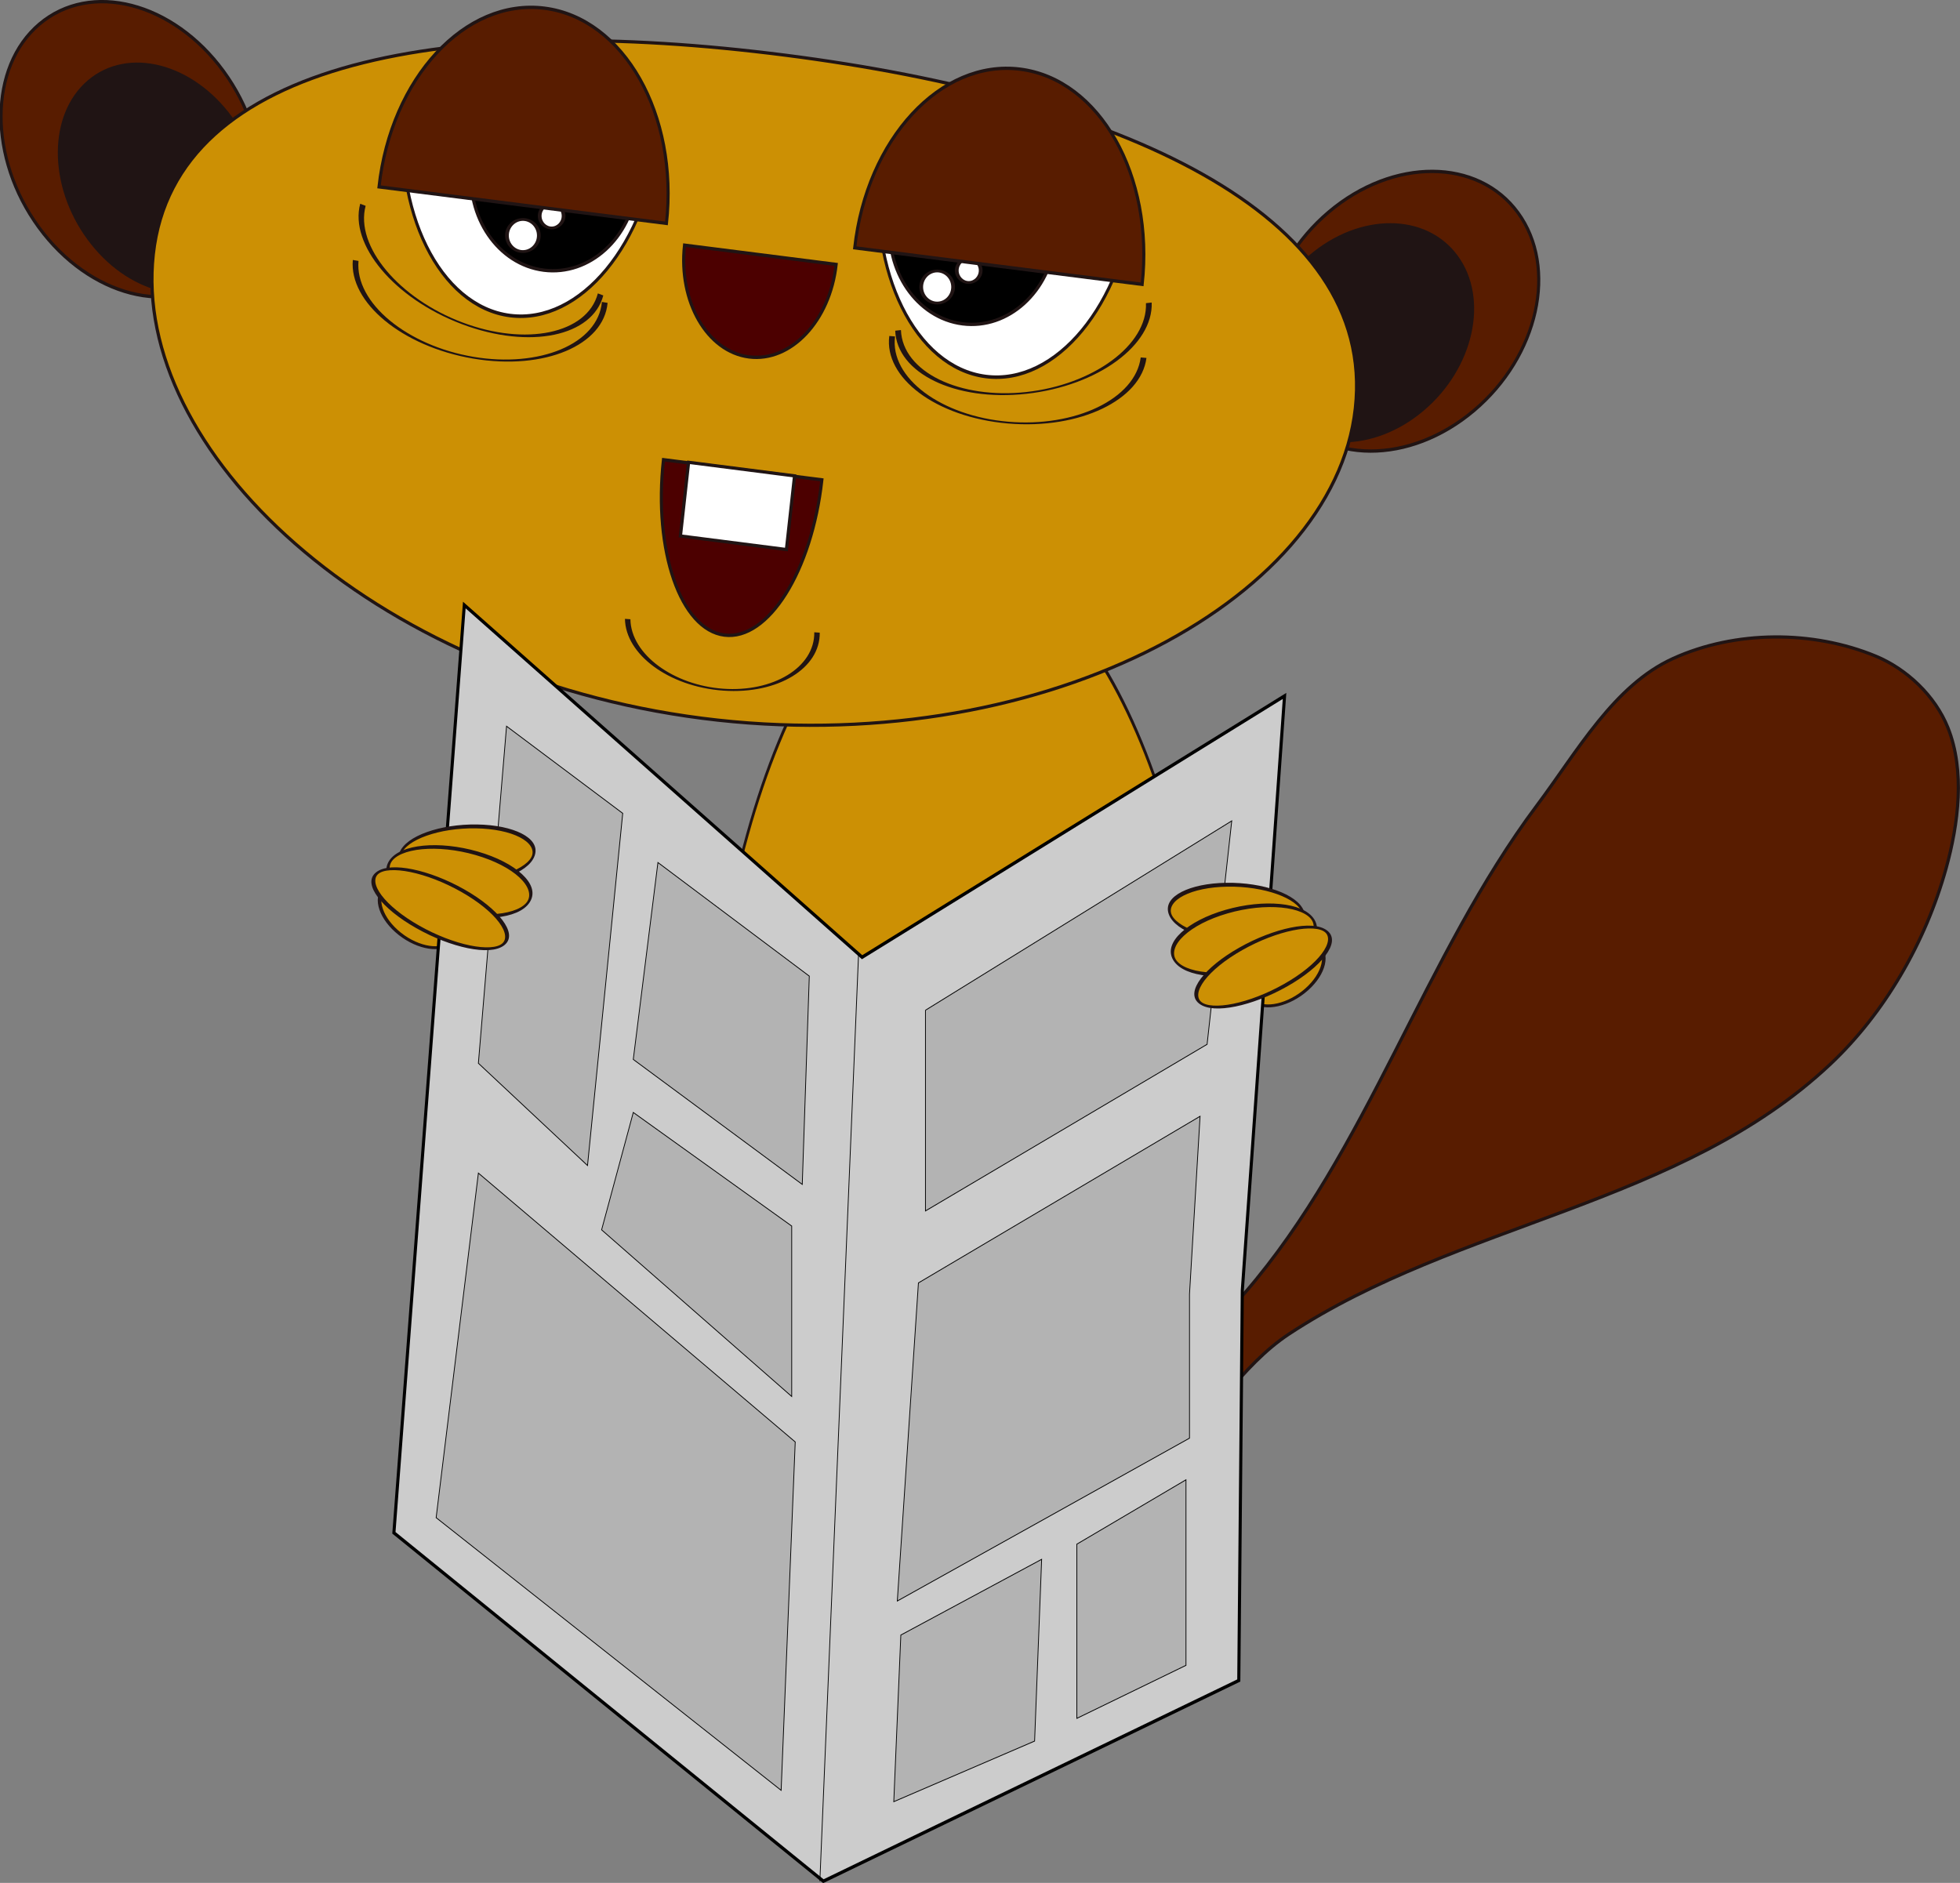
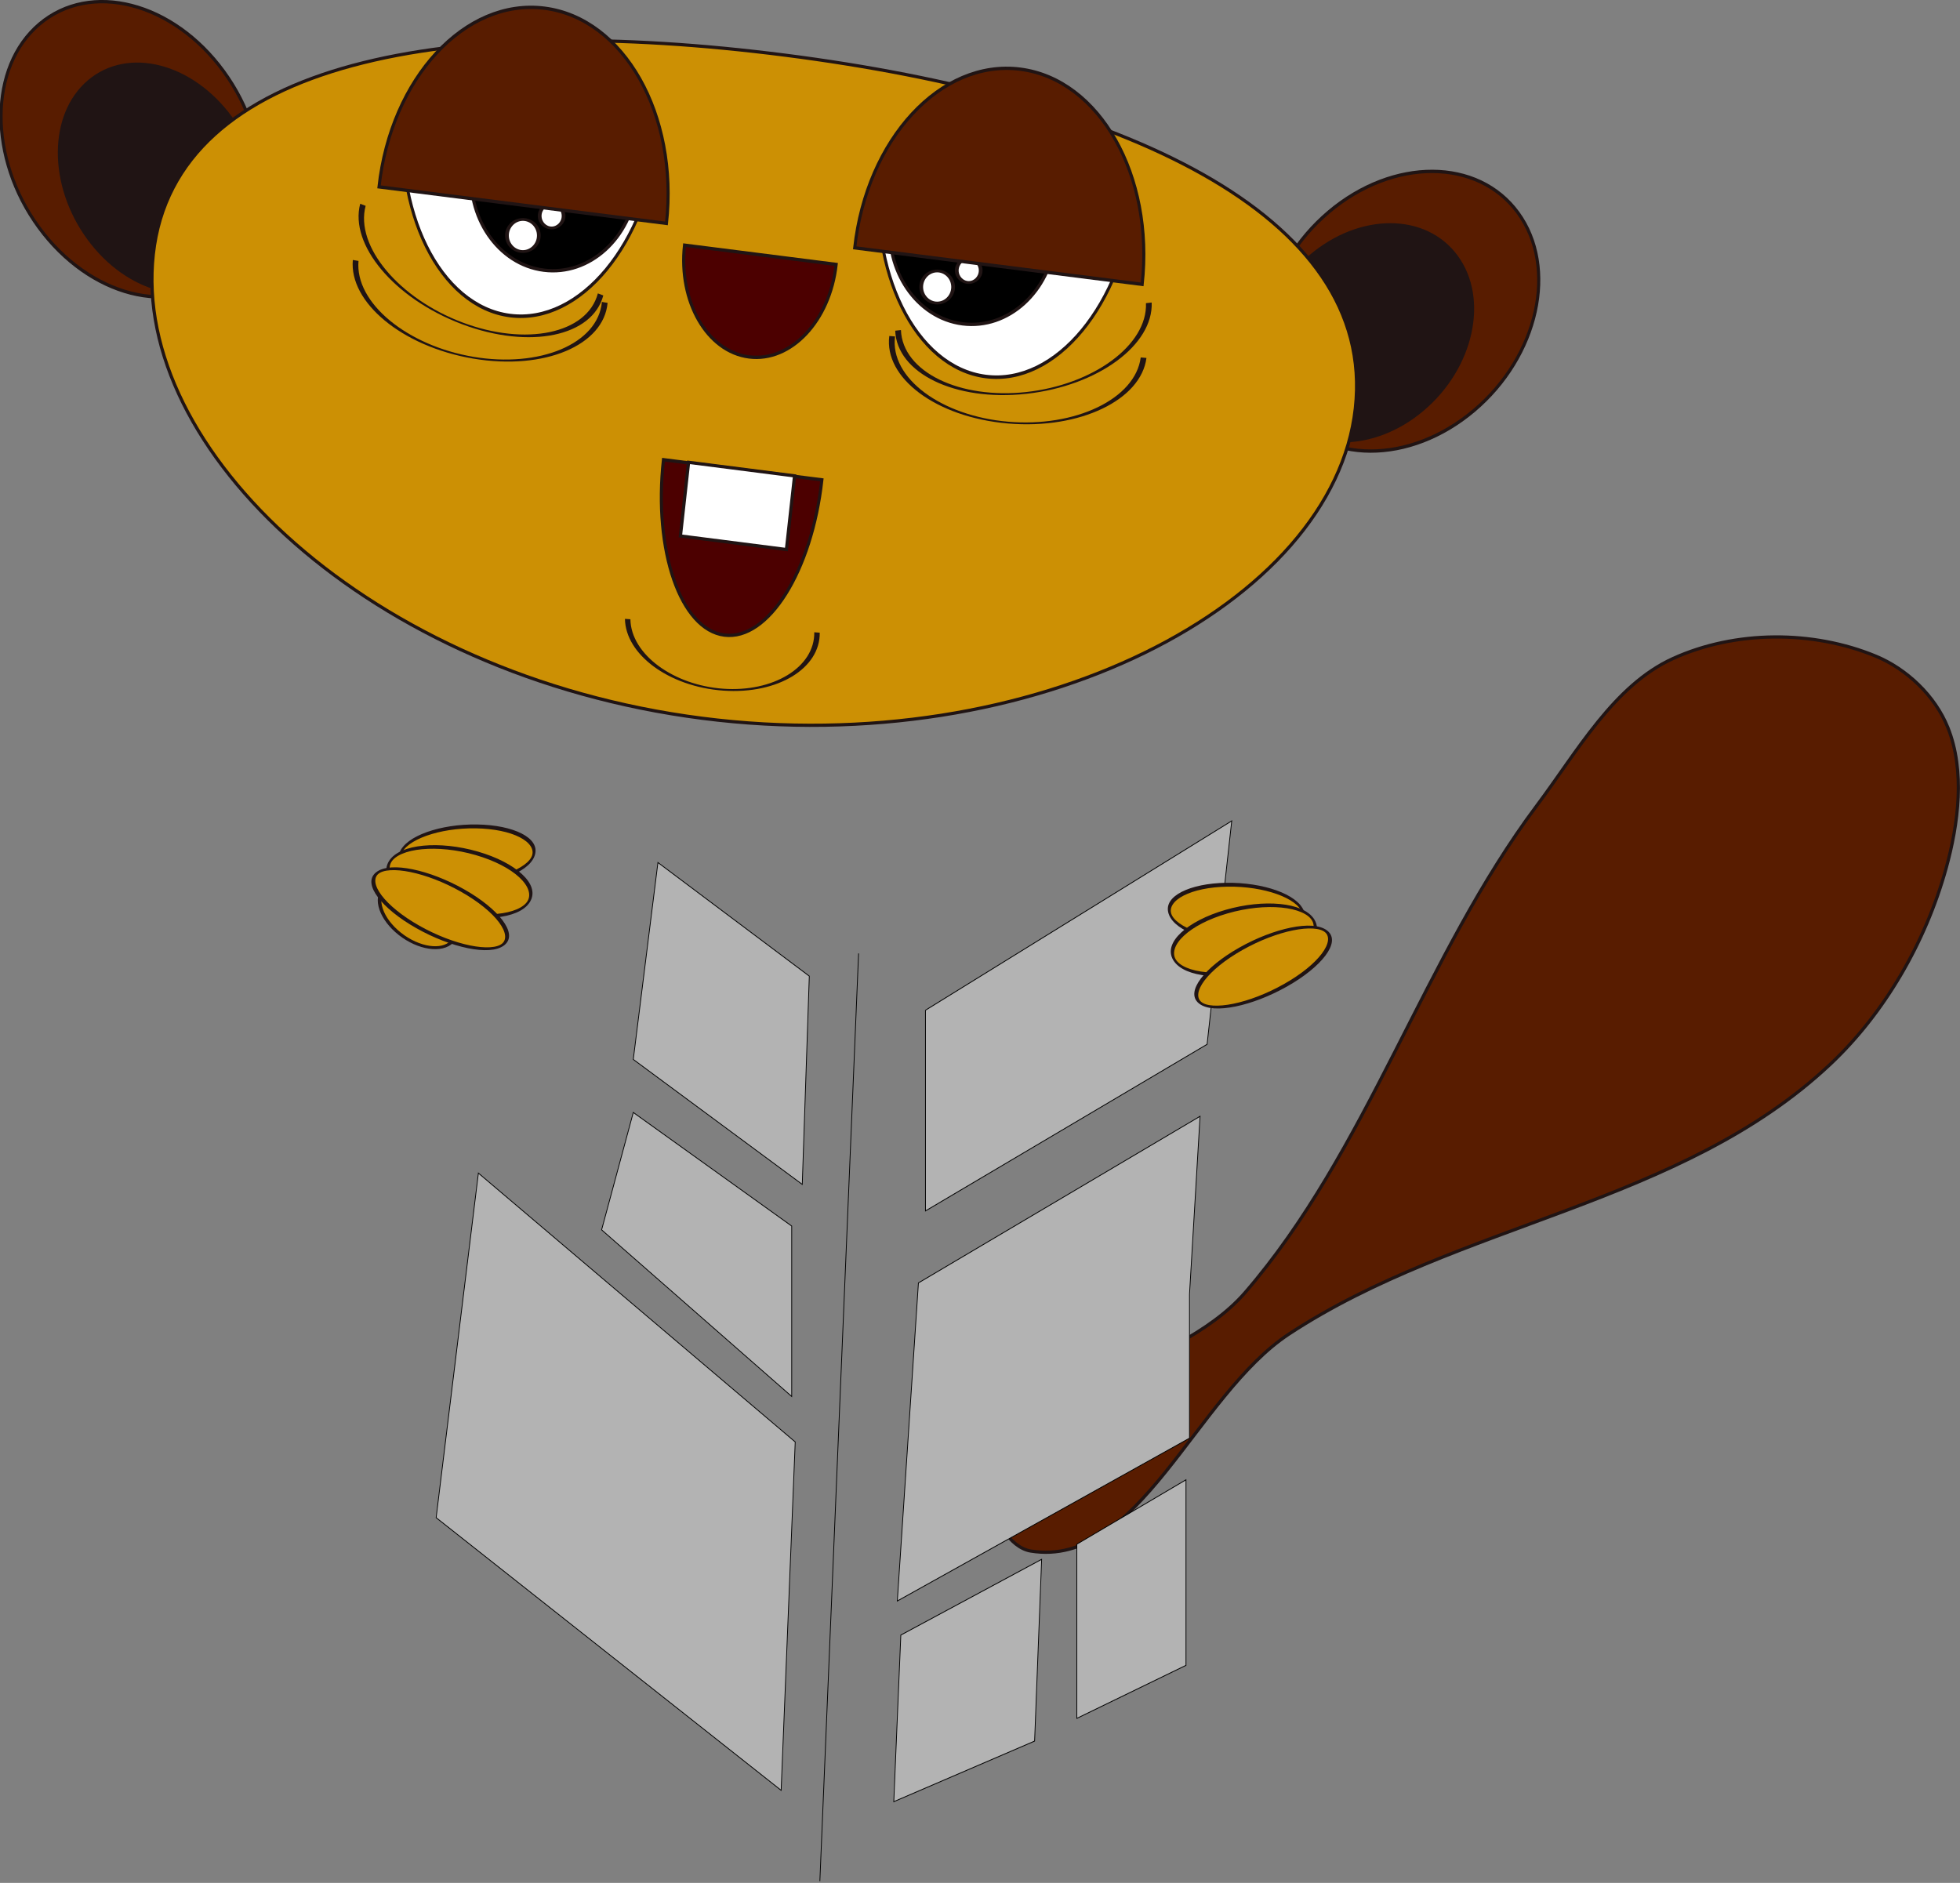
<svg xmlns="http://www.w3.org/2000/svg" xmlns:ns1="http://sodipodi.sourceforge.net/DTD/sodipodi-0.dtd" xmlns:ns2="http://www.inkscape.org/namespaces/inkscape" id="svg6379" ns1:docname="lazy.svg" viewBox="0 0 1202.1 1154.9" version="1.1" ns2:version="0.48.3.1 r9886">
  <rect x="0" y="0" width="1202.1" height="1154.9" fill="#808080" stroke="none" />
  <ns1:namedview id="base" fit-margin-left="0" ns2:showpageshadow="false" ns2:zoom="0.19" borderopacity="1.0" ns2:current-layer="layer1" ns2:cx="1207.2866" ns2:cy="818.78896" ns2:window-maximized="1" showgrid="false" fit-margin-right="0" ns2:document-units="px" bordercolor="#000000" ns2:window-x="0" ns2:window-y="0" fit-margin-bottom="0" ns2:window-width="1280" ns2:pageopacity="1.0" ns2:pageshadow="0" pagecolor="#ffffff" ns2:window-height="754" showborder="false" fit-margin-top="0" />
  <g id="layer1" ns2:label="Layer 1" ns2:groupmode="layer" transform="translate(-101.3 -724.13)">
    <path id="path7028" ns1:rx="46.604767" ns1:ry="28.927095" style="stroke:#201414;stroke-width:3.501;fill:#cc9004" ns1:type="arc" d="m-756.93 1332c0 15.976-20.866 28.927-46.605 28.927s-46.605-12.951-46.605-28.927 20.866-28.927 46.605-28.927 46.605 12.951 46.605 28.927z" transform="matrix(.421 .376 -.456 .346 1303.4 1126.5)" ns1:cy="1331.9907" ns1:cx="-803.53046" />
    <path id="path6395" ns1:rx="151.47058" ns1:ry="191.17647" style="stroke:#201414;stroke-width:4;fill:#581c00" ns1:type="arc" d="m-576.47 264.13c0 105.58-67.816 191.18-151.47 191.18-83.655 0-151.47-85.593-151.47-191.18 0-105.58 67.816-191.18 151.47-191.18 83.655 0 151.47 85.593 151.47 191.18z" transform="matrix(.374 -.316 .294 .402 376.34 479.48)" ns1:cy="264.12689" ns1:cx="-727.94116" />
    <path id="path6397" ns1:rx="151.47058" ns1:ry="191.17647" style="stroke:#201414;stroke-width:4;fill:#581c00" ns1:type="arc" d="m-576.47 264.13c0 105.58-67.816 191.18-151.47 191.18-83.655 0-151.47-85.593-151.47-191.18 0-105.58 67.816-191.18 151.47-191.18 83.655 0 151.47 85.593 151.47 191.18z" transform="matrix(.294 .402 -.374 .316 1273.6 1124.2)" ns1:cy="264.12689" ns1:cx="-727.94116" />
    <path id="path6399" ns1:rx="151.47058" ns1:ry="191.17647" style="stroke:#201414;stroke-width:5.187;fill:#201414" ns1:type="arc" d="m-576.47 264.13c0 105.58-67.816 191.18-151.47 191.18-83.655 0-151.47-85.593-151.47-191.18 0-105.58 67.816-191.18 151.47-191.18 83.655 0 151.47 85.593 151.47 191.18z" transform="matrix(.288 -.244 .227 .31 348.94 573.89)" ns1:cy="264.12689" ns1:cx="-727.94116" />
    <path id="path6401" ns1:rx="151.47058" ns1:ry="191.17647" style="stroke:#201414;stroke-width:5.187;fill:#201414" ns1:type="arc" d="m-576.47 264.13c0 105.58-67.816 191.18-151.47 191.18-83.655 0-151.47-85.593-151.47-191.18 0-105.58 67.816-191.18 151.47-191.18 83.655 0 151.47 85.593 151.47 191.18z" transform="matrix(-.227 -.31 -.288 .244 850.37 638.13)" ns1:cy="264.12689" ns1:cx="-727.94116" />
-     <path id="path6956" ns1:rx="300" ns1:ry="468.18182" style="stroke:#201414;stroke-width:3.017;fill:#cc9004" ns1:type="arc" d="m-290.91 1047.8c0 258.57-134.31 468.18-300 468.18s-300-209.61-300-468.18h300z" transform="matrix(.524 0 0 -.815 999.7 2303.3)" ns1:cy="1047.8168" ns1:cx="-590.90912" ns1:end="3.1415927" ns1:start="0" />
    <path id="path6393" ns1:nodetypes="sssss" style="stroke:#201414;stroke-width:1.972;fill:#cc9004" ns2:connector-curvature="0" d="m932.56 974.57c-13.3 119.93-196.99 216.23-400.57 190.13-203.59-26.1-349.98-164.7-336.68-284.59 13.3-119.92 183.82-148.24 387.41-122.16 203.59 26.084 363.14 96.691 349.84 216.62z" />
    <path id="path6407" ns1:rx="186.76471" ns1:ry="238.23529" style="stroke:#201414;stroke-width:4.249;fill:#ffffff" ns1:type="arc" d="m-791.18 275.89c0 131.57-83.617 238.24-186.76 238.24-103.15 0-186.76-106.66-186.76-238.24v-0l186.76 0z" transform="matrix(.418 .054 -.056 .507 851.65 709.82)" ns1:cy="275.8916" ns1:cx="-977.94116" ns1:end="3.1415927" ns1:start="0" />
    <path id="path6411" ns1:rx="107.35294" ns1:ry="114.70588" style="stroke:#201414;stroke-width:4;fill:#000000" ns1:type="arc" d="m-835.29 20.009c0 63.35-48.064 114.71-107.35 114.71-59.289 0-107.35-51.356-107.35-114.71v-0l107.35 0z" transform="matrix(.472 .06 -.056 .507 887.27 878.1)" ns1:cy="20.009241" ns1:cx="-942.64703" ns1:end="3.1415927" ns1:start="0" />
    <path id="path6946" ns1:rx="20.588236" ns1:ry="27.941177" style="stroke:#201414;stroke-width:6.436;fill:#ffffff" ns1:type="arc" d="m-1082.4 233.24c0 15.431-9.218 27.941-20.588 27.941s-20.588-12.51-20.588-27.941 9.218-27.941 20.588-27.941c11.371 0 20.588 12.51 20.588 27.941z" transform="matrix(.356 0 0 .264 832.29 795)" ns1:cy="233.24454" ns1:cx="-1102.9412" />
    <path id="path6403" ns1:rx="186.76471" ns1:ry="238.23529" style="stroke:#201414;stroke-width:4;fill:#581c00" ns1:type="arc" d="m-791.18 275.89c0 131.57-83.617 238.24-186.76 238.24-103.15 0-186.76-106.66-186.76-238.24v-0l186.76 0z" transform="matrix(.472 .06 .056 -.507 868.04 1048.5)" ns1:cy="275.8916" ns1:cx="-977.94116" ns1:end="3.1415927" ns1:start="0" />
    <path id="path6409" ns1:rx="186.76471" ns1:ry="238.23529" style="stroke:#201414;stroke-width:4.249;fill:#ffffff" ns1:type="arc" d="m-791.18 275.89c0 131.57-83.617 238.24-186.76 238.24-103.15 0-186.76-106.66-186.76-238.24v-0l186.76 0z" transform="matrix(.418 .054 -.056 .507 1143.4 747.2)" ns1:cy="275.8916" ns1:cx="-977.94116" ns1:end="3.1415927" ns1:start="0" />
    <path id="path6413" ns1:rx="107.35294" ns1:ry="114.70588" style="stroke:#201414;stroke-width:4;fill:#000000" ns1:type="arc" d="m-835.29 20.009c0 63.35-48.064 114.71-107.35 114.71-59.289 0-107.35-51.356-107.35-114.71v-0l107.35 0z" transform="matrix(.472 .06 -.056 .507 1144.1 911)" ns1:cy="20.009241" ns1:cx="-942.64703" ns1:end="3.1415927" ns1:start="0" />
    <path id="path6944" ns1:rx="20.588236" ns1:ry="27.941177" style="stroke:#201414;stroke-width:6.436;fill:#ffffff" ns1:type="arc" d="m-1082.4 233.24c0 15.431-9.218 27.941-20.588 27.941s-20.588-12.51-20.588-27.941 9.218-27.941 20.588-27.941c11.371 0 20.588 12.51 20.588 27.941z" transform="matrix(.356 0 0 .264 1088.1 828.45)" ns1:cy="233.24454" ns1:cx="-1102.9412" />
    <path id="path6405" ns1:rx="186.76471" ns1:ry="238.23529" style="stroke:#201414;stroke-width:4;fill:#581c00" ns1:type="arc" d="m-791.18 275.89c0 131.57-83.617 238.24-186.76 238.24-103.15 0-186.76-106.66-186.76-238.24v-0l186.76 0z" transform="matrix(.472 .06 .056 -.507 1159.8 1085.9)" ns1:cy="275.8916" ns1:cx="-977.94116" ns1:end="3.1415927" ns1:start="0" />
    <path id="path6415" ns1:rx="102.94118" ns1:ry="200" style="stroke:#201414;stroke-width:4;fill:#4c0000" ns1:type="arc" d="m-844.12 255.3c0 110.46-46.088 200-102.94 200-56.853 0-102.94-89.543-102.94-200v-0l102.94 0z" transform="matrix(.472 .06 -.056 .507 1018.1 939.66)" ns1:cy="255.30336" ns1:cx="-947.05884" ns1:end="3.1415927" ns1:start="0" />
    <path id="path6417" ns1:rx="102.94118" ns1:ry="200" style="stroke:#201414;stroke-width:5.933;fill:none" ns1:type="arc" d="m-844.12 255.3c0 110.46-46.088 200-102.94 200-56.853 0-102.94-89.543-102.94-200v-0" ns1:open="true" transform="matrix(.564 .04 .003 .196 1077.7 1095.8)" ns1:cy="255.30336" ns1:cx="-947.05884" ns1:end="3.1415927" ns1:start="0" />
    <rect id="rect6419" style="stroke:#201414;stroke-width:1.972;fill:#ffffff" transform="matrix(.992 .127 -.11 .994 0 0)" height="45.451" width="65.535" y="933.12" x="631.31" />
    <path id="path6422" ns1:rx="98.529411" ns1:ry="123.52941" style="stroke:#201414;stroke-width:4;fill:#4c0000" ns1:type="arc" d="m-52.941-532.93c0 68.223-44.113 123.53-98.529 123.53s-98.529-55.306-98.529-123.53h98.529z" transform="matrix(.472 .06 -.056 .507 609.28 1159.7)" ns1:cy="-532.93195" ns1:cx="-151.47058" ns1:end="3.1415927" ns1:start="0" />
    <path id="path6424" ns1:rx="20.588236" ns1:ry="27.941177" style="stroke:#201414;stroke-width:4.82;fill:#ffffff" ns1:type="arc" d="m-1082.4 233.24c0 15.431-9.218 27.941-20.588 27.941s-20.588-12.51-20.588-27.941 9.218-27.941 20.588-27.941c11.371 0 20.588 12.51 20.588 27.941z" transform="matrix(.475 0 0 .352 945.92 786.48)" ns1:cy="233.24454" ns1:cx="-1102.9412" />
    <path id="path6942" ns1:rx="20.588236" ns1:ry="27.941177" style="stroke:#201414;stroke-width:4.82;fill:#ffffff" ns1:type="arc" d="m-1082.4 233.24c0 15.431-9.218 27.941-20.588 27.941s-20.588-12.51-20.588-27.941 9.218-27.941 20.588-27.941c11.371 0 20.588 12.51 20.588 27.941z" transform="matrix(.475 0 0 .352 1200 818.07)" ns1:cy="233.24454" ns1:cx="-1102.9412" />
    <path id="path6948" ns1:rx="102.94118" ns1:ry="200" style="stroke:#201414;stroke-width:4.701;fill:none" ns1:type="arc" d="m-844.12 255.3c0 110.46-46.088 200-102.94 200-56.853 0-102.94-89.543-102.94-200v-0" ns1:open="true" transform="matrix(.708 .267 -.06 .226 1082.6 1072.4)" ns1:cy="255.30336" ns1:cx="-947.05884" ns1:end="3.1415927" ns1:start="0" />
    <path id="path6950" ns1:rx="102.94118" ns1:ry="200" style="stroke:#201414;stroke-width:4.701;fill:none" ns1:type="arc" d="m-844.12 255.3c0 110.46-46.088 200-102.94 200-56.853 0-102.94-89.543-102.94-200v-0" ns1:open="true" transform="matrix(.742 .125 -.021 .234 1103.9 955.39)" ns1:cy="255.30336" ns1:cx="-947.05884" ns1:end="3.1415927" ns1:start="0" />
    <path id="path6952" ns1:rx="102.94118" ns1:ry="200" style="stroke:#201414;stroke-width:4.701;fill:none" ns1:type="arc" d="m-844.12 255.3c0 110.46-46.088 200-102.94 200-56.853 0-102.94-89.543-102.94-200v-0" ns1:open="true" transform="matrix(-.747 .082 .009 .234 19.25 936.25)" ns1:cy="255.30336" ns1:cx="-947.05884" ns1:end="3.1415927" ns1:start="0" />
    <path id="path6954" ns1:rx="102.94118" ns1:ry="200" style="stroke:#201414;stroke-width:4.701;fill:none" ns1:type="arc" d="m-844.12 255.3c0 110.46-46.088 200-102.94 200-56.853 0-102.94-89.543-102.94-200v-0" ns1:open="true" transform="matrix(-.749 -.064 -.03 .232 23.89 817.1)" ns1:cy="255.30336" ns1:cx="-947.05884" ns1:end="3.1415927" ns1:start="0" />
-     <path id="path7030" ns1:rx="46.604767" ns1:ry="28.927095" style="stroke:#201414;stroke-width:3.501;fill:#cc9004" ns1:type="arc" d="m-756.93 1332c0 15.976-20.866 28.927-46.605 28.927s-46.605-12.951-46.605-28.927 20.866-28.927 46.605-28.927 46.605 12.951 46.605 28.927z" transform="matrix(-.421 .376 .456 .346 -56.1 1162.2)" ns1:cy="1331.9907" ns1:cx="-803.53046" />
    <path id="path7058" ns1:nodetypes="aaaaaaaaaaa" style="stroke:#201414;stroke-width:1.972;fill:#581c00" ns2:connector-curvature="0" d="m711.42 1641.4c10.143-68.078 109.98-74.031 153.62-124.56 74.943-86.776 109.81-206.44 178.87-298.67 24.741-33.041 47.182-73.671 83.542-90.148 38.181-17.302 85.629-17.42 124.3-1.421 18.731 7.75 36.325 24.078 44.241 43.903 10.566 26.461 6.511 58.787-1.157 86.377-12.621 45.407-37.792 88.753-70.955 119.98-91.752 86.394-227.91 97.083-331.97 165.48-57.2 37.597-92.186 143.93-158.48 133.14-12.721-2.07-24.049-20.424-22.015-34.08z" />
    <g id="g7008" transform="matrix(.475 0 0 .511 779.02 620.2)">
-       <path id="path6977" d="m-827.27 929.63 513.64 422.73 545.45-313.64-54.545 713.64-4.545 468.18-536.36 240.91-554.55-418.18z" ns1:nodetypes="cccccccc" style="stroke:#000000;stroke-width:4;fill:#cccccc" ns2:connector-curvature="0" />
      <path id="path6979" d="m-231.82 1416 395.45-227.27-31.818 268.18-363.64 200v-240.91" style="stroke:#000000;stroke-width:1px;fill:#b3b3b3" ns2:connector-curvature="0" />
      <path id="path6981" d="m-318.18 1347.8-50 1113.6" style="stroke:#000000;stroke-width:1px;fill:none" ns2:connector-curvature="0" />
-       <path id="path6983" d="m-772.73 1075.1-36.364 404.55 140.91 122.73 45.455-422.73z" style="stroke:#000000;stroke-width:1px;fill:#b3b3b3" ns2:connector-curvature="0" />
      <path id="path6985" d="m-577.27 1238.7 195.45 136.36-9.091 250-218.18-150z" style="stroke:#000000;stroke-width:1px;fill:#b3b3b3" ns2:connector-curvature="0" />
      <path id="path6987" d="m-809.09 1611.5 409.09 322.7l-18.182 418.18-445.45-327.27z" style="stroke:#000000;stroke-width:1px;fill:#b3b3b3" ns2:connector-curvature="0" />
      <path id="path6989" d="m-609.09 1538.7 204.55 136.36v204.55l-245.45-200z" style="stroke:#000000;stroke-width:1px;fill:#b3b3b3" ns2:connector-curvature="0" />
      <path id="path6991" d="m-240.91 1743.3 363.64-200-13.636 213.64v172.73l-377.27 195.45z" style="stroke:#000000;stroke-width:1px;fill:#b3b3b3" ns2:connector-curvature="0" />
      <path id="path6993" d="m-272.73 2366 9.091-200 181.82-90.909-9.091 218.18z" style="stroke:#000000;stroke-width:1px;fill:#b3b3b3" ns2:connector-curvature="0" />
      <path id="path6995" d="m-36.364 2056.9 140.91-77.273v222.73l-140.91 63.636z" style="stroke:#000000;stroke-width:1px;fill:#b3b3b3" ns2:connector-curvature="0" />
    </g>
    <path id="path7020" ns1:rx="36.363636" ns1:ry="125" style="stroke:#201414;stroke-width:5.003;fill:#cc9004" ns1:type="arc" d="m-600 1236.5c0 69.036-16.281 125-36.364 125s-36.364-55.964-36.364-125 16.281-125 36.364-125 36.364 55.964 36.364 125z" transform="matrix(.16 -.474 .326 .005 86.404 940.44)" ns1:cy="1236.4531" ns1:cx="-636.36365" />
    <path id="path7024" ns1:rx="36.363636" ns1:ry="125" style="stroke:#201414;stroke-width:4.51;fill:#cc9004" ns1:type="arc" d="m-600 1236.5c0 69.036-16.281 125-36.364 125s-36.364-55.964-36.364-125 16.281-125 36.364-125 36.364 55.964 36.364 125z" transform="matrix(.291 -.477 .34 .098 147.84 840.14)" ns1:cy="1236.4531" ns1:cx="-636.36365" />
    <path id="path7026" ns1:rx="36.363636" ns1:ry="125" style="stroke:#201414;stroke-width:4.921;fill:#cc9004" ns1:type="arc" d="m-600 1236.5c0 69.036-16.281 125-36.364 125s-36.364-55.964-36.364-125 16.281-125 36.364-125 36.364 55.964 36.364 125z" transform="matrix(.379 -.306 .309 .175 230.4 870.41)" ns1:cy="1236.4531" ns1:cx="-636.36365" />
    <path id="path7032" ns1:rx="36.363636" ns1:ry="125" style="stroke:#201414;stroke-width:5.003;fill:#cc9004" ns1:type="arc" d="m-600 1236.5c0 69.036-16.281 125-36.364 125s-36.364-55.964-36.364-125 16.281-125 36.364-125 36.364 55.964 36.364 125z" transform="matrix(-.16 -.474 -.326 .005 1160.9 976.21)" ns1:cy="1236.4531" ns1:cx="-636.36365" />
    <path id="path7034" ns1:rx="36.363636" ns1:ry="125" style="stroke:#201414;stroke-width:4.51;fill:#cc9004" ns1:type="arc" d="m-600 1236.5c0 69.036-16.281 125-36.364 125s-36.364-55.964-36.364-125 16.281-125 36.364-125 36.364 55.964 36.364 125z" transform="matrix(-.291 -.477 -.34 .098 1099.4 875.91)" ns1:cy="1236.4531" ns1:cx="-636.36365" />
    <path id="path7036" ns1:rx="36.363636" ns1:ry="125" style="stroke:#201414;stroke-width:4.921;fill:#cc9004" ns1:type="arc" d="m-600 1236.5c0 69.036-16.281 125-36.364 125s-36.364-55.964-36.364-125 16.281-125 36.364-125 36.364 55.964 36.364 125z" transform="matrix(-.379 -.306 -.309 .175 1016.9 906.18)" ns1:cy="1236.4531" ns1:cx="-636.36365" />
  </g>
</svg>